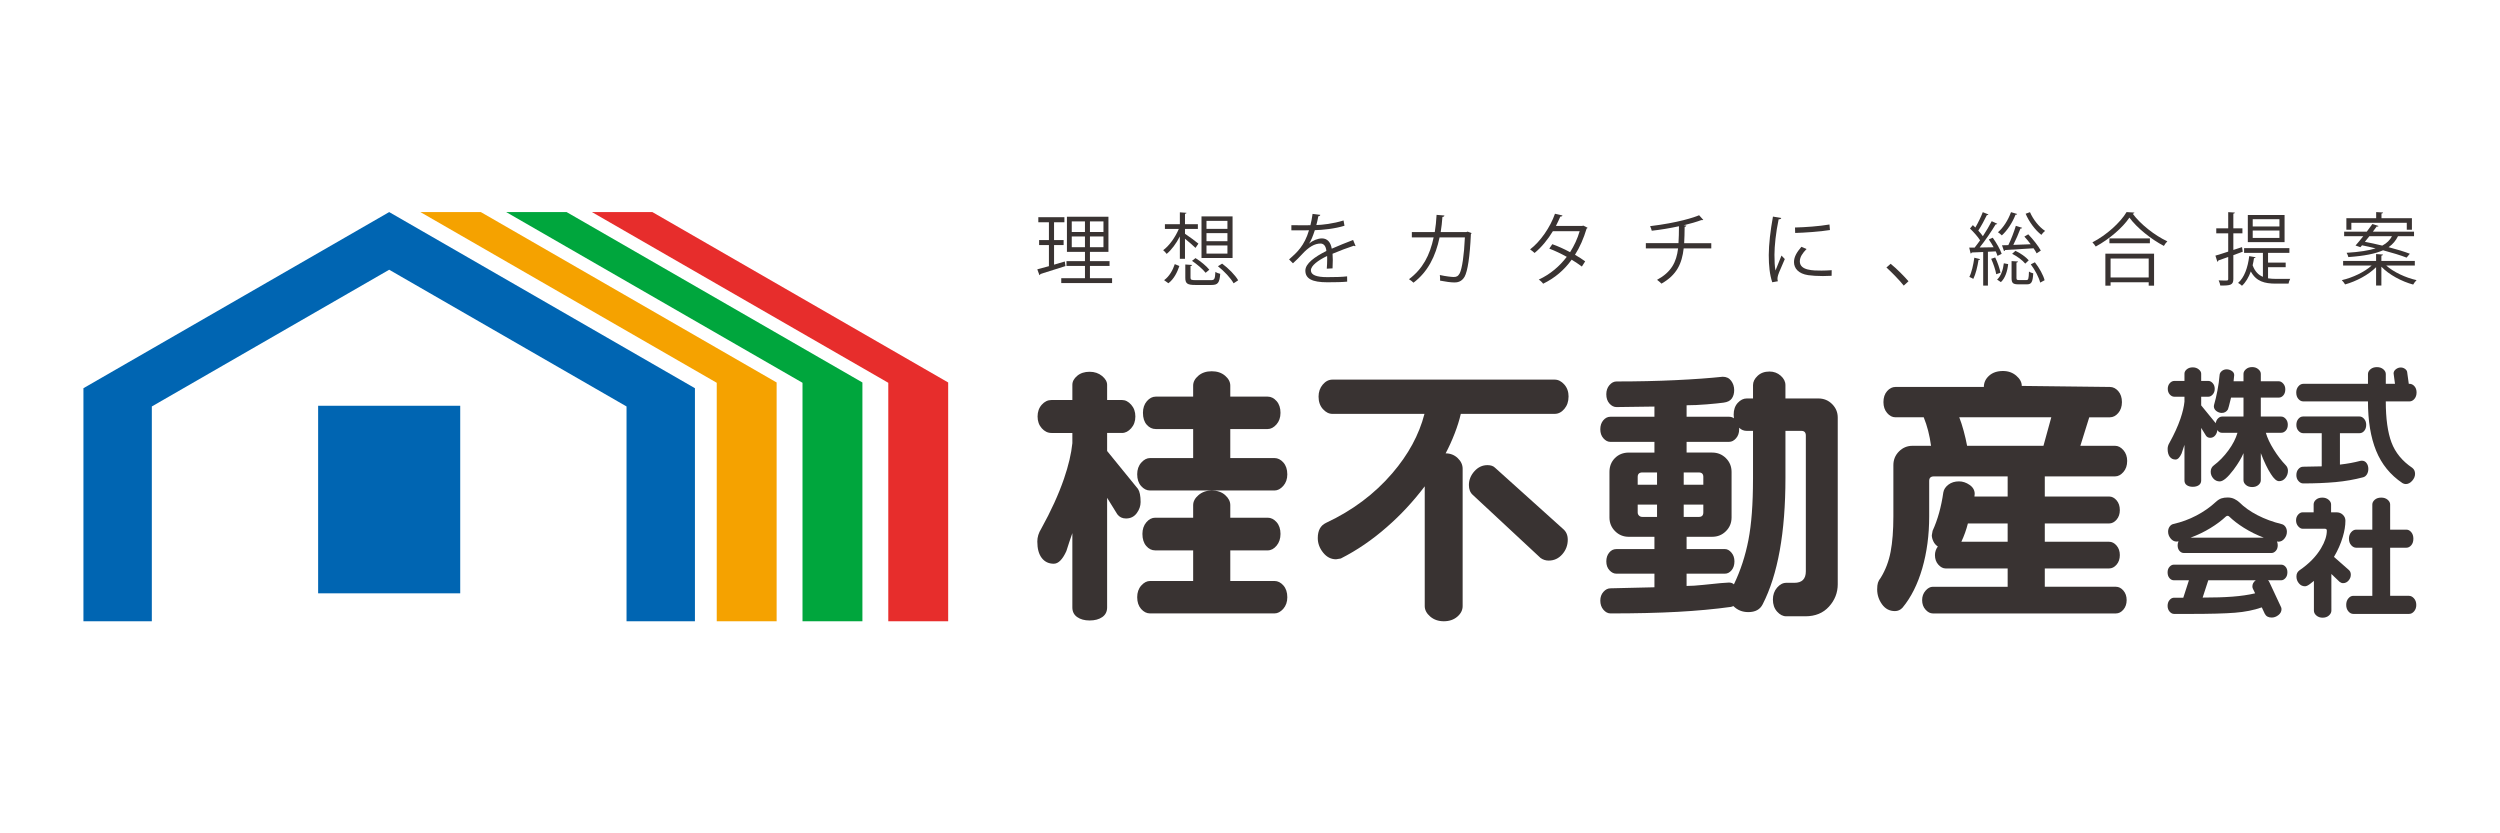
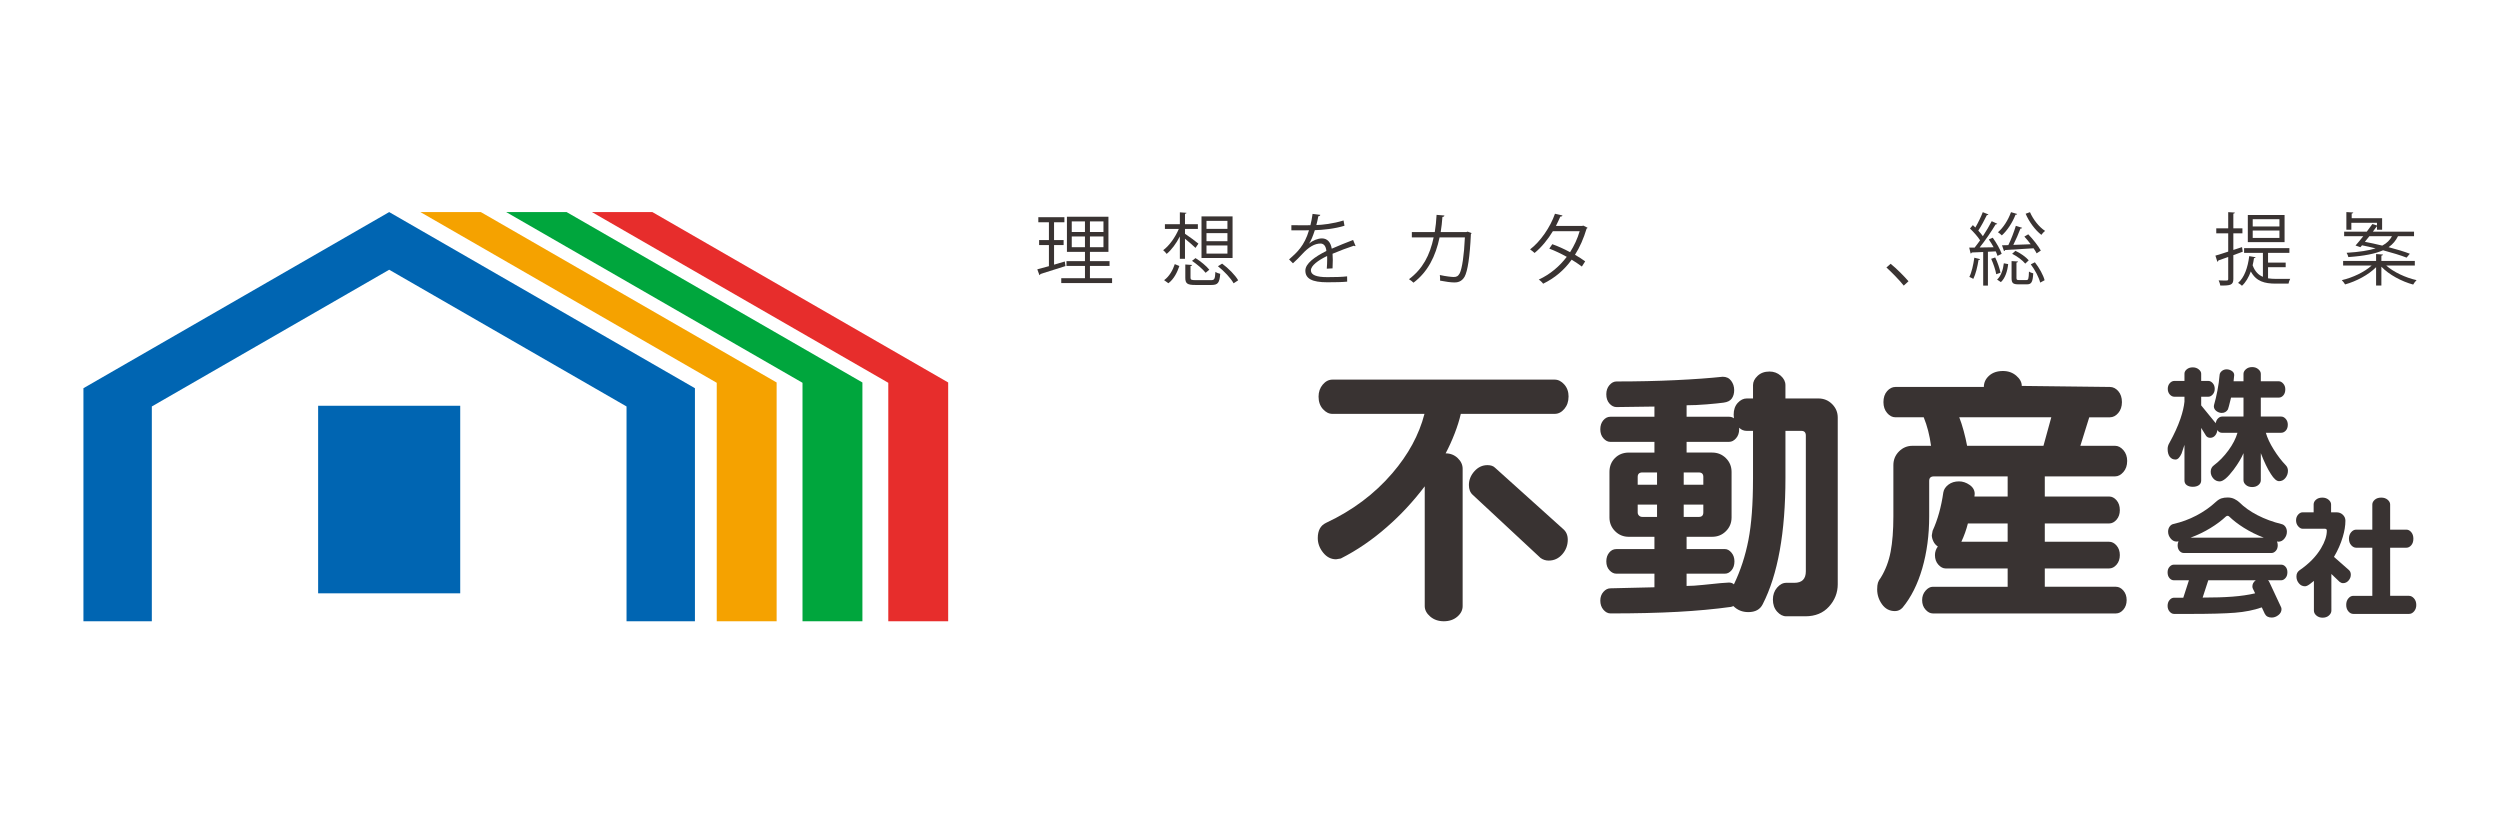
<svg xmlns="http://www.w3.org/2000/svg" version="1.1" viewBox="0 0 300 100">
  <defs>
    <style>
      .cls-1 {
        fill: #e72d2c;
      }

      .cls-2 {
        fill: #00a63d;
      }

      .cls-3 {
        fill: #f5a200;
      }

      .cls-4 {
        fill: #0065b2;
      }

      .cls-5 {
        fill: #393332;
      }
    </style>
  </defs>
  <g>
    <g id="_レイヤー_2" data-name="レイヤー_2">
      <g>
        <rect class="cls-4" x="38.176" y="48.692" width="17.051" height="22.507" />
        <polygon class="cls-4" points="46.702 25.449 10.012 46.585 10.012 74.551 18.22 74.551 18.22 48.775 46.702 32.368 75.184 48.775 75.184 74.551 83.392 74.551 83.392 46.585 46.702 25.449" />
        <polygon class="cls-3" points="57.7 25.449 50.447 25.449 86.009 45.935 86.009 74.551 93.196 74.551 93.196 45.897 57.7 25.449" />
        <polygon class="cls-2" points="67.993 25.449 60.74 25.449 96.301 45.935 96.301 74.551 103.489 74.551 103.489 45.897 67.993 25.449" />
        <polygon class="cls-1" points="78.285 25.449 71.032 25.449 106.594 45.935 106.594 74.551 113.781 74.551 113.781 45.897 78.285 25.449" />
        <path class="cls-5" d="M126.487,29.405v2.354l1.29-.381c.009.057.019.115.076.552-1.099.35-2.267.729-2.997.948-.011.076-.067.124-.124.143l-.255-.702c.389-.094.863-.228,1.394-.379v-2.534h-1.177v-.596h1.177v-2.136h-1.272v-.607h3.13v.607h-1.242v2.136h1.148v.596h-1.148ZM130.794,33.381h2.656v.589h-6.099v-.589h2.845v-1.47h-2.219v-.579h2.219v-1.111h-2.164v-4.211h4.981v4.211h-2.219v1.111h2.353v.579h-2.353v1.47ZM128.611,26.569v1.272h1.584v-1.272h-1.584ZM128.611,29.662h1.584v-1.29h-1.584v1.29ZM132.415,27.841v-1.272h-1.621v1.272h1.621ZM132.415,29.662v-1.29h-1.621v1.29h1.621Z" />
        <path class="cls-5" d="M142.198,28.05c.389.246,1.366.977,1.612,1.185l-.35.513c-.248-.246-.816-.74-1.262-1.101v2.41h-.616v-2.684c-.437.853-1.014,1.631-1.584,2.095-.104-.141-.285-.341-.418-.444.713-.513,1.453-1.547,1.879-2.553h-1.67v-.568h1.794v-1.423l.796.057c-.009.065-.056.104-.18.122v1.244h1.546v.568h-1.546v.579ZM141.524,31.921c-.246.739-.653,1.573-1.318,2.068l-.513-.37c.626-.446,1.053-1.214,1.281-1.925l.55.228ZM142.862,33.324c0,.246.094.294.616.294h1.84c.418,0,.483-.124.531-.996.143.113.407.2.579.237-.085,1.09-.285,1.338-1.053,1.338h-1.936c-.966,0-1.203-.172-1.203-.864v-1.594l.814.057c-.009.067-.067.115-.189.133v1.394ZM144.674,32.735c-.324-.426-1.025-1.024-1.633-1.431l.418-.333c.616.379,1.327.968,1.66,1.396l-.446.368ZM147.908,25.971v4.99h-3.728v-4.99h3.728ZM147.292,27.461v-.959h-2.514v.959h2.514ZM147.292,28.94v-.966h-2.514v.966h2.514ZM147.292,30.43v-.977h-2.514v.977h2.514ZM148.032,33.997c-.331-.607-1.129-1.46-1.879-2.049l.503-.313c.759.559,1.573,1.385,1.925,2.001l-.55.361Z" />
        <path class="cls-5" d="M162.668,29.52c-.02.009-.039.019-.057.019-.057,0-.106-.028-.143-.056-.722.237-1.773.626-2.562.966.019.218.03.465.03.74,0,.304-.011.644-.03,1.014l-.692.039c.03-.342.048-.777.048-1.148,0-.143,0-.276-.009-.379-1.072.522-1.945,1.157-1.945,1.725,0,.552.655.816,1.964.816.92,0,1.773-.019,2.38-.094l.009.635c-.559.057-1.412.076-2.39.076-1.821,0-2.628-.435-2.628-1.403,0-.835,1.101-1.642,2.523-2.353-.056-.598-.322-.892-.702-.892-.692,0-1.412.389-2.267,1.338-.265.294-.635.663-1.042,1.033l-.465-.465c.948-.835,1.84-1.631,2.39-3.5l-.531.009h-1.584v-.616c.579.009,1.253.009,1.642.009l.644-.009c.106-.437.191-.844.257-1.357l.929.115c-.019.094-.094.152-.237.17-.067.379-.152.711-.237,1.053.644-.009,2.029-.161,3.263-.55l.113.635c-1.185.37-2.617.503-3.558.531-.228.711-.465,1.281-.683,1.603h.009c.418-.37,1.044-.616,1.529-.616.644,0,1.051.465,1.175,1.233.798-.359,1.803-.75,2.562-1.044l.294.722Z" />
        <path class="cls-5" d="M176.593,27.965c-.019.037-.037.085-.085.122-.124,2.732-.389,4.45-.759,5.124-.379.653-.929.683-1.242.683-.37,0-1.044-.087-1.699-.218.02-.191,0-.476-.028-.674.711.161,1.442.237,1.66.237.341,0,.531-.085.729-.446.285-.578.522-2.173.618-4.307h-3.036c-.476,2.267-1.414,4.146-3.132,5.436-.113-.124-.359-.304-.54-.418,1.642-1.233,2.504-2.854,2.96-5.018h-2.617v-.635h2.751c.113-.674.17-1.281.218-2.068l.938.076c-.009.104-.094.161-.237.17-.057.692-.104,1.214-.209,1.821h3.074l.152-.057.483.172Z" />
        <path class="cls-5" d="M190.507,27.328c-.009.048-.057.085-.115.104-.35,1.177-.826,2.258-1.394,3.141.407.237.872.531,1.224.787l-.398.626c-.342-.265-.826-.578-1.224-.824-.874,1.214-1.992,2.19-3.424,2.884-.106-.161-.352-.391-.522-.494,1.385-.644,2.495-1.603,3.358-2.732-.702-.389-1.394-.72-2.097-.987l.361-.531c.692.246,1.405.57,2.134.959.494-.777.883-1.603,1.148-2.514h-3.215c-.579.966-1.357,1.925-2.192,2.608-.122-.113-.379-.322-.54-.428,1.242-.948,2.419-2.656,2.987-4.278l.901.209c-.037.104-.131.133-.255.122-.133.315-.352.779-.531,1.129h3.149l.133-.037.513.255Z" />
-         <path class="cls-5" d="M205.353,29.805h-3.311c-.207,1.821-.824,3.187-2.665,4.231-.141-.152-.37-.333-.531-.455,1.708-.931,2.325-2.106,2.525-3.776h-3.87v-.626h3.917c.048-.627.048-1.272.057-2.031-.968.218-2.219.426-3.263.54-.048-.18-.115-.37-.2-.55,3.33-.4,5.294-1.053,5.882-1.31l.503.561c-.039.019-.078.028-.124.028-.039,0-.067,0-.106-.009-.529.2-1.375.446-2.125.626l.315.03c-.011.085-.076.143-.2.161-.009.711-.019,1.357-.057,1.955h3.254v.626Z" />
-         <path class="cls-5" d="M213.751,26.162c-.03.104-.124.161-.313.152-.333,1.546-.503,3.243-.503,4.268,0,.711.028,1.433.124,1.879.18-.465.589-1.46.72-1.794l.398.418c-.389.957-.672,1.497-.805,1.925-.048.161-.076.313-.076.446,0,.104.019.198.048.294l-.674.122c-.304-.9-.418-2.001-.418-3.263,0-1.242.2-2.978.503-4.618l.996.17ZM219.793,33.096c-.341.019-.692.03-1.042.03-.674,0-1.309-.039-1.764-.106-1.168-.17-1.708-.816-1.708-1.575,0-.653.361-1.203.892-1.831l.616.267c-.474.492-.807.948-.807,1.488,0,1.101,1.614,1.101,2.599,1.101.4,0,.826-.019,1.225-.048l-.011.674ZM215.402,27.3c1.224-.03,2.873-.143,4.135-.361l.057.665c-1.177.198-3.084.322-4.174.35l-.019-.653Z" />
        <path class="cls-5" d="M226.875,31.654c.702.561,1.633,1.499,2.143,2.097l-.568.522c-.476-.607-1.442-1.603-2.079-2.173l.503-.446Z" />
        <path class="cls-5" d="M239.13,28.524c.437.607.901,1.414,1.072,1.934l-.502.248c-.048-.161-.124-.342-.209-.542-.322.02-.637.039-.94.048v4.061h-.568v-4.031c-.522.019-.996.037-1.366.056-.019.076-.076.106-.143.124l-.17-.713h.655c.207-.255.426-.559.653-.872-.285-.446-.777-.996-1.214-1.414l.342-.407.304.285c.322-.55.683-1.299.89-1.842l.683.276c-.028.057-.094.085-.198.085-.257.54-.674,1.32-1.025,1.851.209.228.409.465.55.672.409-.616.789-1.27,1.062-1.801l.674.313c-.037.048-.104.076-.207.076-.485.816-1.253,1.945-1.918,2.769l1.681-.028c-.172-.322-.381-.655-.579-.938l.474-.209ZM237.612,31.095c-.019.067-.076.104-.189.104-.124.798-.342,1.708-.627,2.267-.122-.076-.331-.17-.474-.237.276-.531.474-1.442.598-2.306l.692.172ZM239.548,32.907c-.087-.503-.342-1.272-.607-1.851l.483-.161c.285.579.54,1.329.635,1.831l-.511.181ZM240.979,31.693c-.085.826-.35,1.679-.872,2.162l-.455-.304c.455-.407.72-1.175.807-1.955l.52.096ZM242.062,25.677c-.03.076-.115.096-.2.085-.361.94-.987,1.899-1.642,2.486-.113-.113-.322-.294-.465-.379.637-.54,1.224-1.46,1.566-2.41l.74.218ZM241,29.416c.322-.646.692-1.623.901-2.316l.759.237c-.03.067-.106.094-.209.094-.209.57-.55,1.357-.853,1.955.644-.019,1.366-.046,2.086-.076-.237-.322-.502-.644-.759-.92l.465-.274c.579.596,1.224,1.422,1.509,1.953l-.502.333c-.087-.181-.218-.391-.37-.607-1.272.085-2.562.161-3.415.207-.009.076-.067.115-.133.124l-.237-.692.759-.019ZM241.977,33.351c0,.218.046.257.313.257h.881c.228,0,.276-.133.304-1.025.124.096.352.181.513.218-.057,1.053-.218,1.32-.75,1.32h-1.024c-.665,0-.826-.163-.826-.759v-2.031l.768.046c-.009.067-.057.115-.18.133v1.84ZM243.03,31.635c-.315-.389-.977-.892-1.575-1.177l.398-.359c.607.274,1.272.759,1.594,1.138l-.416.398ZM243.598,25.459c.379.883,1.101,1.794,1.812,2.249-.152.115-.342.322-.446.474-.72-.54-1.479-1.564-1.888-2.532l.522-.191ZM244.822,33.912c-.143-.607-.616-1.518-1.129-2.192l.494-.246c.522.663,1.014,1.546,1.166,2.153l-.531.285Z" />
-         <path class="cls-5" d="M256.126,25.507c-.028.085-.094.124-.198.143.938,1.272,2.665,2.619,4.154,3.311-.152.141-.313.359-.416.55-1.509-.787-3.226-2.153-4.137-3.397-.787,1.177-2.38,2.571-4.041,3.472-.085-.143-.265-.37-.398-.503,1.688-.872,3.339-2.362,4.098-3.633l.938.057ZM252.644,34.282v-3.843h5.844v3.843h-.644v-.409h-4.574v.409h-.626ZM253.129,28.609h4.857v.579h-4.857v-.579ZM257.844,31.028h-4.574v2.267h4.574v-2.267Z" />
        <path class="cls-5" d="M269.131,30.203l-1.129.416v2.856c0,.731-.352.807-1.566.787-.019-.161-.113-.435-.198-.616.265.009.502.02.692.02.407,0,.455,0,.455-.191v-2.638c-.446.163-.853.304-1.186.418,0,.076-.046.133-.113.161l-.237-.74c.416-.122.948-.283,1.536-.483v-2.192h-1.433v-.598h1.433v-1.945l.796.048c-.009.076-.056.115-.18.133v1.764h1.09v.598h-1.09v1.992l1.044-.341.085.55ZM272.166,33.399c.304.048.626.067.968.067h1.688c-.085.143-.17.407-.2.57h-1.518c-1.366,0-2.362-.267-3.006-1.462-.257.703-.607,1.31-1.062,1.718-.106-.104-.315-.267-.466-.342.75-.644,1.168-1.84,1.338-3.215l.759.133c-.019.076-.076.104-.189.113-.039.294-.096.579-.161.853.274.75.702,1.168,1.233,1.386v-2.875h-2.258v-.57h5.436v.57h-2.562v1.166h2.116v.552h-2.116v1.336ZM274.149,25.801v3.254h-4.411v-3.254h4.411ZM273.532,27.176v-.872h-3.206v.872h3.206ZM273.532,28.552v-.89h-3.206v.89h3.206Z" />
-         <path class="cls-5" d="M289.779,31.863h-3.434c.883.787,2.325,1.46,3.643,1.755-.133.124-.322.37-.407.531-1.375-.37-2.904-1.186-3.815-2.143v2.256h-.635v-2.199c-.911.92-2.38,1.697-3.719,2.068-.085-.152-.267-.389-.398-.513,1.299-.294,2.732-.977,3.585-1.755h-3.424v-.55h3.956v-.826l.826.057c-.009.065-.057.113-.191.131v.637h4.013v.55ZM283.252,29.662l-.589-.2c.276-.304.598-.702.931-1.12h-2.297v-.54h2.714c.237-.322.474-.635.674-.92l.74.237c-.019.048-.085.087-.228.067-.133.191-.294.398-.455.616h4.942v.54h-1.925c-.257.522-.607.959-1.129,1.32.977.255,1.888.531,2.551.787l-.389.465c-.683-.265-1.716-.587-2.826-.881-.911.407-2.219.683-4.165.816-.028-.143-.122-.381-.209-.513,1.527-.094,2.656-.276,3.482-.531-.55-.143-1.109-.267-1.631-.37l-.191.228ZM282.162,26.74v.826h-.598v-1.385h3.576v-.731l.826.048c-.009.076-.067.113-.189.133v.55h3.652v1.385h-.616v-.826h-6.651ZM284.324,28.343c-.18.23-.359.455-.54.674.665.124,1.375.285,2.088.455.559-.292.92-.663,1.166-1.129h-2.714Z" />
-         <path class="cls-5" d="M136.873,60.24c0,.482-.158.931-.471,1.349-.313.42-.742.629-1.287.629-.44,0-.785-.169-1.036-.502l-1.225-1.978v13.15c0,.502-.192.889-.579,1.16-.389.271-.895.409-1.522.409-.609,0-1.105-.137-1.492-.409s-.579-.658-.579-1.16v-8.913c-.251.711-.493,1.434-.722,2.165-.46,1.005-.962,1.507-1.507,1.507-.607,0-1.087-.229-1.443-.689s-.533-1.12-.533-1.978c0-.522.156-1.036.471-1.538,1.171-2.112,2.081-4.11,2.73-5.993.544-1.589.878-3.014,1.005-4.268v-1.225h-2.512c-.438,0-.827-.189-1.16-.565-.335-.378-.502-.847-.502-1.412s.167-1.036.502-1.413c.334-.376.722-.565,1.16-.565h2.512v-1.82c0-.396.192-.757.579-1.082s.884-.488,1.492-.488c.585,0,1.082.169,1.49.502.407.335.61.691.61,1.067v1.82h1.789c.398,0,.764.189,1.098.565.335.378.502.847.502,1.413s-.167,1.034-.502,1.412c-.334.376-.7.565-1.098.565h-1.789v2.165l3.703,4.55c.209.315.315.838.315,1.569ZM154.478,56.914c0,.565-.163,1.03-.486,1.395-.326.367-.676.55-1.052.55h-14.938c-.398,0-.753-.178-1.067-.533s-.471-.827-.471-1.412c0-.565.161-1.03.486-1.397s.675-.55,1.052-.55h5.177v-3.483h-4.488c-.418,0-.779-.172-1.082-.517-.304-.345-.455-.821-.455-1.428,0-.565.156-1.03.469-1.397.315-.365.671-.548,1.067-.548h4.488v-1.318c0-.44.209-.838.629-1.193.418-.356.951-.533,1.6-.533s1.181.178,1.6.533c.418.356.627.753.627,1.193v1.318h4.488c.398,0,.753.178,1.067.533s.471.827.471,1.412c0,.565-.163,1.03-.488,1.397-.324.365-.675.548-1.05.548h-4.488v3.483h5.304c.398,0,.753.178,1.067.533.313.357.471.827.471,1.413ZM154.478,71.663c0,.565-.163,1.03-.486,1.397-.326.367-.676.55-1.052.55h-14.938c-.398,0-.753-.18-1.067-.533-.313-.357-.471-.827-.471-1.413,0-.565.161-1.03.486-1.397.324-.365.675-.548,1.052-.548h5.177v-3.672h-4.55c-.418,0-.779-.178-1.082-.533-.304-.356-.456-.836-.456-1.443,0-.565.158-1.03.471-1.397s.669-.55,1.067-.55h4.55v-1.505c0-.44.214-.843.643-1.208.429-.367.957-.55,1.586-.55.669,0,1.208.183,1.615.55.409.365.612.768.612,1.208v1.505h4.488c.398,0,.753.178,1.067.533.313.357.471.827.471,1.413,0,.565-.158,1.036-.471,1.412s-.669.565-1.067.565h-4.488v3.672h5.304c.398,0,.753.178,1.067.533s.471.827.471,1.412Z" />
+         <path class="cls-5" d="M289.779,31.863h-3.434c.883.787,2.325,1.46,3.643,1.755-.133.124-.322.37-.407.531-1.375-.37-2.904-1.186-3.815-2.143v2.256h-.635v-2.199c-.911.92-2.38,1.697-3.719,2.068-.085-.152-.267-.389-.398-.513,1.299-.294,2.732-.977,3.585-1.755h-3.424v-.55h3.956v-.826l.826.057c-.009.065-.057.113-.191.131v.637h4.013v.55ZM283.252,29.662l-.589-.2c.276-.304.598-.702.931-1.12h-2.297v-.54h2.714c.237-.322.474-.635.674-.92l.74.237c-.019.048-.085.087-.228.067-.133.191-.294.398-.455.616h4.942v.54h-1.925c-.257.522-.607.959-1.129,1.32.977.255,1.888.531,2.551.787l-.389.465c-.683-.265-1.716-.587-2.826-.881-.911.407-2.219.683-4.165.816-.028-.143-.122-.381-.209-.513,1.527-.094,2.656-.276,3.482-.531-.55-.143-1.109-.267-1.631-.37l-.191.228ZM282.162,26.74v.826h-.598v-1.385v-.731l.826.048c-.009.076-.067.113-.189.133v.55h3.652v1.385h-.616v-.826h-6.651ZM284.324,28.343c-.18.23-.359.455-.54.674.665.124,1.375.285,2.088.455.559-.292.92-.663,1.166-1.129h-2.714Z" />
        <path class="cls-5" d="M188.225,47.594c0,.585-.167,1.078-.502,1.474-.335.398-.722.596-1.16.596h-11.267c-.167.733-.412,1.518-.737,2.354-.324.838-.686,1.632-1.083,2.385.566,0,1.047.189,1.445.565.398.378.596.807.596,1.287v16.476c0,.482-.214.906-.643,1.272-.429.365-.968.548-1.615.548s-1.193-.189-1.633-.565c-.438-.376-.658-.796-.658-1.256v-14.373c-1.38,1.82-2.887,3.443-4.519,4.864-1.758,1.549-3.61,2.814-5.555,3.799l-.565.093c-.607,0-1.126-.266-1.553-.799-.429-.533-.643-1.115-.643-1.742,0-.9.323-1.507.972-1.82,3.181-1.485,5.837-3.474,7.971-5.964,1.925-2.238,3.212-4.613,3.861-7.124h-11.047c-.418,0-.799-.192-1.146-.579-.345-.387-.517-.884-.517-1.49,0-.566.167-1.047.502-1.445.334-.396.722-.596,1.16-.596h26.676c.418,0,.799.194,1.146.581.345.387.517.873.517,1.459ZM188.132,64.759c0,.671-.22,1.256-.66,1.758s-.983.753-1.632.753c-.356,0-.68-.104-.973-.313l-8.127-7.564c-.313-.271-.471-.669-.471-1.192,0-.607.22-1.157.658-1.648.44-.491.962-.737,1.569-.737.398,0,.702.104.911.313l8.16,7.342c.376.315.565.744.565,1.287Z" />
        <path class="cls-5" d="M220.53,70.094c0,1.025-.35,1.925-1.052,2.699-.7.775-1.646,1.162-2.84,1.162h-2.29c-.398,0-.764-.189-1.1-.565-.334-.378-.5-.858-.5-1.445,0-.565.167-1.039.5-1.428.335-.387.702-.579,1.1-.579h.972c.92,0,1.38-.46,1.38-1.38v-16.289c0-.376-.178-.565-.533-.565h-1.914v5.648c0,6.549-.909,11.601-2.73,15.158-.313.629-.889.942-1.727.942-.711,0-1.307-.24-1.787-.722l-.282.095c-1.967.271-4.107.469-6.418.596-2.312.125-4.996.189-8.05.189-.313,0-.596-.147-.847-.44s-.376-.66-.376-1.098c0-.42.125-.77.376-1.052s.533-.423.847-.423l5.273-.125v-1.632h-4.581c-.293,0-.565-.136-.816-.409-.251-.271-.378-.627-.378-1.067,0-.418.115-.768.346-1.05.229-.282.511-.423.847-.423h4.581v-1.476h-3.076c-.647,0-1.197-.225-1.646-.675-.451-.449-.675-.999-.675-1.648v-5.46c0-.669.22-1.225.658-1.665.44-.438.994-.658,1.663-.658h3.076v-1.287h-5.304c-.293,0-.565-.141-.816-.423s-.376-.643-.376-1.083.119-.799.359-1.082c.242-.282.519-.423.832-.423h5.304v-1.225l-4.55.062c-.313,0-.596-.141-.847-.423s-.378-.653-.378-1.113c0-.44.126-.807.378-1.1.251-.291.533-.438.847-.438,2.532,0,4.895-.053,7.093-.158,2.196-.104,4.079-.24,5.648-.407.44,0,.779.161,1.019.486s.361.697.361,1.115c0,.398-.093.731-.282,1.003-.189.273-.517.44-.988.502-.471.064-1.146.132-2.024.205-.88.073-1.685.11-2.416.11v1.38h5.115c.209,0,.398.062.565.187l-.031-.438c0-.587.161-1.056.486-1.413.324-.354.686-.533,1.083-.533h.753v-1.6c0-.396.181-.768.548-1.113.367-.346.841-.519,1.428-.519.522,0,.973.169,1.349.502.378.335.565.711.565,1.129v1.6h3.954c.649,0,1.197.225,1.648.675.449.451.675.99.675,1.617v19.99ZM198.844,58.168v-1.474h-1.756c-.378,0-.565.178-.565.533v.94h2.321ZM198.844,62.029v-1.476h-2.321v.942c0,.147.051.271.156.376.104.106.24.158.409.158h1.756ZM204.399,58.168v-.94c0-.356-.178-.533-.533-.533h-1.82v1.474h2.354ZM204.399,61.496v-.942h-2.354v1.476h1.82c.356,0,.533-.178.533-.533ZM210.362,57.51v-5.806h-.753c-.356,0-.66-.125-.911-.376v.187c0,.44-.125.801-.376,1.083s-.522.423-.816.423h-5.115v1.287h3.074c.649,0,1.197.225,1.648.675.449.449.675.999.675,1.648v5.46c0,.649-.225,1.199-.675,1.648-.451.449-.999.675-1.648.675h-3.074v1.476h4.613c.271,0,.528.141.768.423s.361.632.361,1.05c0,.44-.115.796-.345,1.067-.231.273-.491.409-.785.409h-4.613v1.474c.543,0,1.203-.042,1.976-.125,1.758-.189,2.794-.282,3.107-.282.251,0,.449.073.596.218.796-1.652,1.375-3.425,1.742-5.318.367-1.894.55-4.325.55-7.296Z" />
        <path class="cls-5" d="M255.26,55.314c0,.544-.152.988-.455,1.333-.304.346-.634.519-.99.519h-8.44v2.416h7.72c.334,0,.632.152.893.455.262.304.392.697.392,1.177,0,.46-.13.841-.392,1.146-.26.302-.559.455-.893.455h-7.72v2.196h7.72c.334,0,.632.152.893.455.262.304.392.686.392,1.146s-.13.843-.392,1.146c-.26.304-.559.455-.893.455h-7.72v2.198h8.536c.334,0,.632.15.895.455.26.302.392.684.392,1.146,0,.458-.132.841-.392,1.144-.262.304-.561.456-.895.456h-21.968c-.313,0-.607-.152-.878-.456-.273-.302-.409-.686-.409-1.144,0-.44.136-.818.409-1.131.271-.313.565-.469.878-.469h8.976v-2.198h-7.438c-.313,0-.607-.15-.88-.455-.271-.302-.407-.686-.407-1.146,0-.376.114-.72.345-1.036-.231-.145-.407-.35-.533-.61-.125-.262-.189-.508-.189-.739l.095-.533c.607-1.318,1.036-2.856,1.287-4.613.062-.356.266-.664.61-.926.346-.262.77-.392,1.272-.392.438,0,.863.141,1.27.423.409.282.612.643.612,1.083l-.031.313h3.986v-2.416h-8.851c-.376,0-.565.178-.565.533v4.268c0,2.238-.277,4.314-.83,6.23-.555,1.914-1.346,3.487-2.37,4.723-.251.271-.554.409-.909.409-.649,0-1.166-.273-1.555-.818-.387-.543-.579-1.14-.579-1.787,0-.335.031-.601.093-.801.062-.198.178-.401.345-.612.566-.92.959-1.956,1.177-3.106.22-1.151.33-2.563.33-4.237v-6.151c0-.649.225-1.199.675-1.648.449-.449.988-.675,1.617-.675h2.227c-.167-1.256-.46-2.396-.878-3.421h-3.39c-.376,0-.711-.172-1.005-.519-.293-.345-.438-.779-.438-1.302,0-.544.145-.983.438-1.318.293-.334.629-.502,1.005-.502h10.607c0-.522.209-.972.627-1.349.42-.376.973-.565,1.665-.565.627,0,1.16.189,1.6.565.438.378.658.785.658,1.225l10.576.125c.376,0,.711.169,1.005.502.291.335.438.774.438,1.318,0,.522-.147.957-.438,1.302-.293.346-.629.519-1.005.519h-2.479l-1.067,3.421h4.173c.356,0,.686.172.99.517.302.346.455.781.455,1.303ZM246.157,50.072h-11.046c.189.482.365,1.03.533,1.648.167.616.302,1.208.407,1.773h9.165l.94-3.421ZM240.918,65.01v-2.196h-4.77c-.189.753-.451,1.485-.785,2.196h5.555Z" />
        <path class="cls-5" d="M274.487,68.682c0,.28-.075.51-.231.686s-.324.264-.506.264h-1.597c.081.059.136.13.165.211l1.388,2.968c.049.081.075.176.075.288,0,.28-.126.519-.378.715s-.517.293-.797.293c-.403,0-.678-.15-.83-.451l-.361-.77c-.944.332-2.02.546-3.225.642-1.206.095-2.996.143-5.366.143h-1.93c-.2,0-.381-.093-.543-.279-.159-.187-.24-.414-.24-.686,0-.282.077-.515.233-.702.156-.185.339-.279.55-.279h1.1l.678-2.094h-1.822c-.192,0-.363-.086-.513-.257s-.227-.401-.227-.693c0-.271.077-.493.233-.664s.324-.257.506-.257h12.901c.191,0,.363.082.513.249.15.165.225.389.225.671ZM274.427,63.828c0,.282-.097.548-.293.799s-.44.376-.731.376l-.165-.029c.06.15.09.301.09.453,0,.28-.077.508-.233.678s-.324.255-.506.255h-10.536c-.191,0-.361-.082-.511-.247-.15-.167-.227-.394-.227-.686,0-.161.037-.317.106-.467l-.225.029c-.282,0-.522-.125-.724-.376s-.301-.522-.301-.814c0-.231.06-.433.18-.603.121-.17.271-.277.453-.317.975-.22,1.896-.559,2.766-1.017.869-.456,1.635-.992,2.297-1.604.251-.231.486-.383.702-.453s.464-.106.746-.106c.301,0,.57.059.807.174.235.115.438.253.61.414.572.574,1.296,1.085,2.169,1.538.874.451,1.841.808,2.895,1.069.181.04.332.147.453.317.119.17.18.378.18.618ZM271.655,64.521c-.845-.321-1.644-.717-2.398-1.19-.673-.422-1.261-.874-1.764-1.357-.049-.049-.11-.075-.18-.075-.06,0-.126.026-.196.075-.513.482-1.133.948-1.863,1.393-.728.447-1.523.832-2.389,1.153h8.789ZM270.69,69.632h-5.696l-.678,2.079c1.386,0,2.579-.037,3.579-.114,1.001-.075,1.907-.207,2.721-.398l-.271-.559c-.04-.079-.06-.17-.06-.271,0-.291.136-.537.407-.737Z" />
        <path class="cls-5" d="M282.099,68.953c.002.26-.088.497-.269.708-.18.211-.401.317-.664.317-.139,0-.275-.051-.407-.152l-.995-.95.002,4.402c0,.211-.099.405-.293.581-.196.176-.451.264-.763.264-.291,0-.537-.086-.739-.257-.2-.17-.301-.367-.301-.588v-3.571c-.301.24-.467.37-.497.39-.231.172-.423.257-.574.257-.291,0-.535-.117-.73-.354-.196-.236-.295-.504-.295-.807-.002-.181.029-.328.09-.444.059-.115.15-.22.271-.31,1.144-.783,2.009-1.668,2.592-2.653.462-.774.693-1.478.693-2.11,0-.15-.075-.225-.225-.225h-2.669c-.191,0-.372-.099-.543-.295s-.255-.434-.255-.715c0-.271.082-.5.247-.686.167-.187.35-.279.55-.279h1.313v-.95c0-.211.095-.4.286-.566.191-.165.442-.247.753-.247.301,0,.552.084.753.255.202.172.301.357.301.559v.95h.649c.301,0,.555.097.761.293s.31.434.31.715c0,.594-.106,1.241-.317,1.945-.242.814-.592,1.613-1.056,2.396l1.764,1.553c.172.141.257.332.257.574ZM289.955,72.585c0,.312-.088.57-.264.775-.176.207-.379.31-.61.31h-6.677c-.233,0-.433-.103-.603-.31-.172-.205-.257-.464-.257-.775s.084-.57.257-.775c.17-.207.37-.31.603-.31h2.275l-.002-5.773h-1.929c-.222,0-.422-.101-.603-.301-.181-.202-.271-.462-.271-.785,0-.312.088-.57.264-.775.176-.207.379-.31.61-.31h1.929v-3.014c0-.211.099-.401.293-.574.196-.17.455-.255.777-.255.312,0,.566.084.768.255.202.172.302.363.302.574v3.014h1.943c.222,0,.418.101.588.302.17.2.257.462.257.783,0,.332-.086.596-.257.792s-.367.293-.588.293h-1.943l.002,5.773h2.26c.22,0,.422.103.603.31.18.205.271.464.271.775Z" />
        <path class="cls-5" d="M274.553,56.504c0,.312-.101.596-.302.851-.2.257-.456.385-.768.385-.291,0-.618-.286-.979-.86-.403-.621-.805-1.456-1.206-2.501v3.239c0,.222-.099.414-.295.581-.194.165-.444.247-.744.247-.302,0-.552-.082-.746-.247-.196-.167-.295-.359-.295-.581v-3.239c-.24.581-.638,1.245-1.19,1.989-.704.935-1.258,1.401-1.659,1.401-.312,0-.57-.117-.775-.354-.207-.236-.31-.504-.31-.807,0-.17.033-.319.099-.444.064-.126.152-.229.264-.31.653-.491,1.241-1.094,1.764-1.808s.884-1.417,1.085-2.11h-1.855c-.231,0-.422-.112-.572-.332,0,.22-.079.431-.235.632s-.359.301-.61.301c-.211,0-.376-.079-.497-.24l-.587-.95v6.316c0,.24-.093.427-.28.557-.185.13-.429.196-.73.196-.291,0-.532-.066-.717-.196s-.279-.317-.279-.557v-4.281c-.121.341-.236.687-.346,1.039-.222.482-.462.724-.724.724-.291,0-.522-.11-.693-.332s-.257-.537-.257-.95c0-.251.075-.497.227-.739.563-1.014.999-1.974,1.311-2.878.26-.764.422-1.446.482-2.05v-.588h-1.206c-.211,0-.396-.09-.557-.271s-.24-.407-.24-.678.079-.497.24-.678.346-.271.557-.271h1.206v-.874c0-.191.093-.363.279-.519s.425-.235.717-.235c.28,0,.519.081.715.242.196.159.295.332.295.511v.874h.858c.191,0,.367.09.528.271s.24.407.24.678-.079.497-.24.678-.337.271-.528.271h-.858v1.039l1.747,2.141c.031-.231.121-.422.271-.574.15-.15.312-.225.482-.225h2.578v-2.275h-1.492c-.22.904-.346,1.377-.376,1.415-.172.282-.418.423-.739.423-.231,0-.447-.077-.649-.227-.2-.15-.301-.346-.301-.587l.029-.167c.141-.482.275-1.047.4-1.696.126-.647.214-1.283.264-1.907.02-.17.11-.321.271-.451.161-.132.352-.196.574-.196.211,0,.414.062.609.187.196.126.295.295.295.506l-.075.739h1.19v-.889c0-.202.099-.387.295-.559.194-.17.444-.255.746-.255.29,0,.537.084.737.255.202.172.302.357.302.559v.889h2.156c.191,0,.368.092.533.279.167.185.249.414.249.686,0,.301-.077.543-.233.724-.156.18-.339.271-.55.271h-2.156v2.275h2.442c.2,0,.383.093.55.279.165.187.247.42.247.7,0,.291-.079.526-.24.702s-.346.264-.557.264h-1.839c.18.623.497,1.296.95,2.018.451.724.929,1.347,1.432,1.87.18.18.271.407.271.678Z" />
-         <path class="cls-5" d="M289.988,47.097c0,.312-.086.568-.257.77-.17.2-.367.301-.588.301h-2.849c0,2.07.229,3.714.686,4.93.458,1.215,1.289,2.229,2.495,3.043.222.172.332.412.332.724,0,.291-.115.568-.346.829-.231.262-.488.392-.768.392-.141,0-.277-.04-.407-.121-1.448-.973-2.497-2.266-3.151-3.874-.653-1.608-.979-3.582-.979-5.923h-7.762c-.222,0-.418-.097-.588-.293s-.257-.455-.257-.777c0-.29.086-.537.257-.737.17-.202.367-.302.588-.302h7.762v-1.175c0-.211.101-.401.301-.574.202-.17.458-.255.77-.255.31,0,.566.084.768.255.202.172.301.363.301.574v1.175h1.102l-.167-1.25c0-.191.09-.357.271-.499.181-.139.378-.211.588-.211.191,0,.361.057.511.167.152.11.236.236.257.376l.196,1.417h.09c.222,0,.418.095.588.286.17.192.257.444.257.753ZM284.2,56.262c0,.262-.059.482-.174.664s-.264.297-.445.346c-1.054.28-2.165.475-3.331.581-1.164.104-2.457.158-3.872.158-.202,0-.389-.095-.559-.286s-.255-.427-.255-.709c0-.291.079-.532.24-.722s.352-.288.574-.288l2.229-.044v-3.98h-2.229c-.202,0-.389-.092-.559-.279-.17-.185-.255-.423-.255-.715s.079-.533.24-.724.352-.286.574-.286h6.767c.202,0,.385.095.55.286.167.191.249.433.249.724s-.079.53-.235.715c-.156.187-.343.279-.565.279h-2.352v3.769c.502-.06.933-.123,1.289-.189.357-.066.752-.154,1.184-.264l.15-.015c.242,0,.433.095.572.286.141.191.213.422.213.693Z" />
      </g>
    </g>
  </g>
</svg>